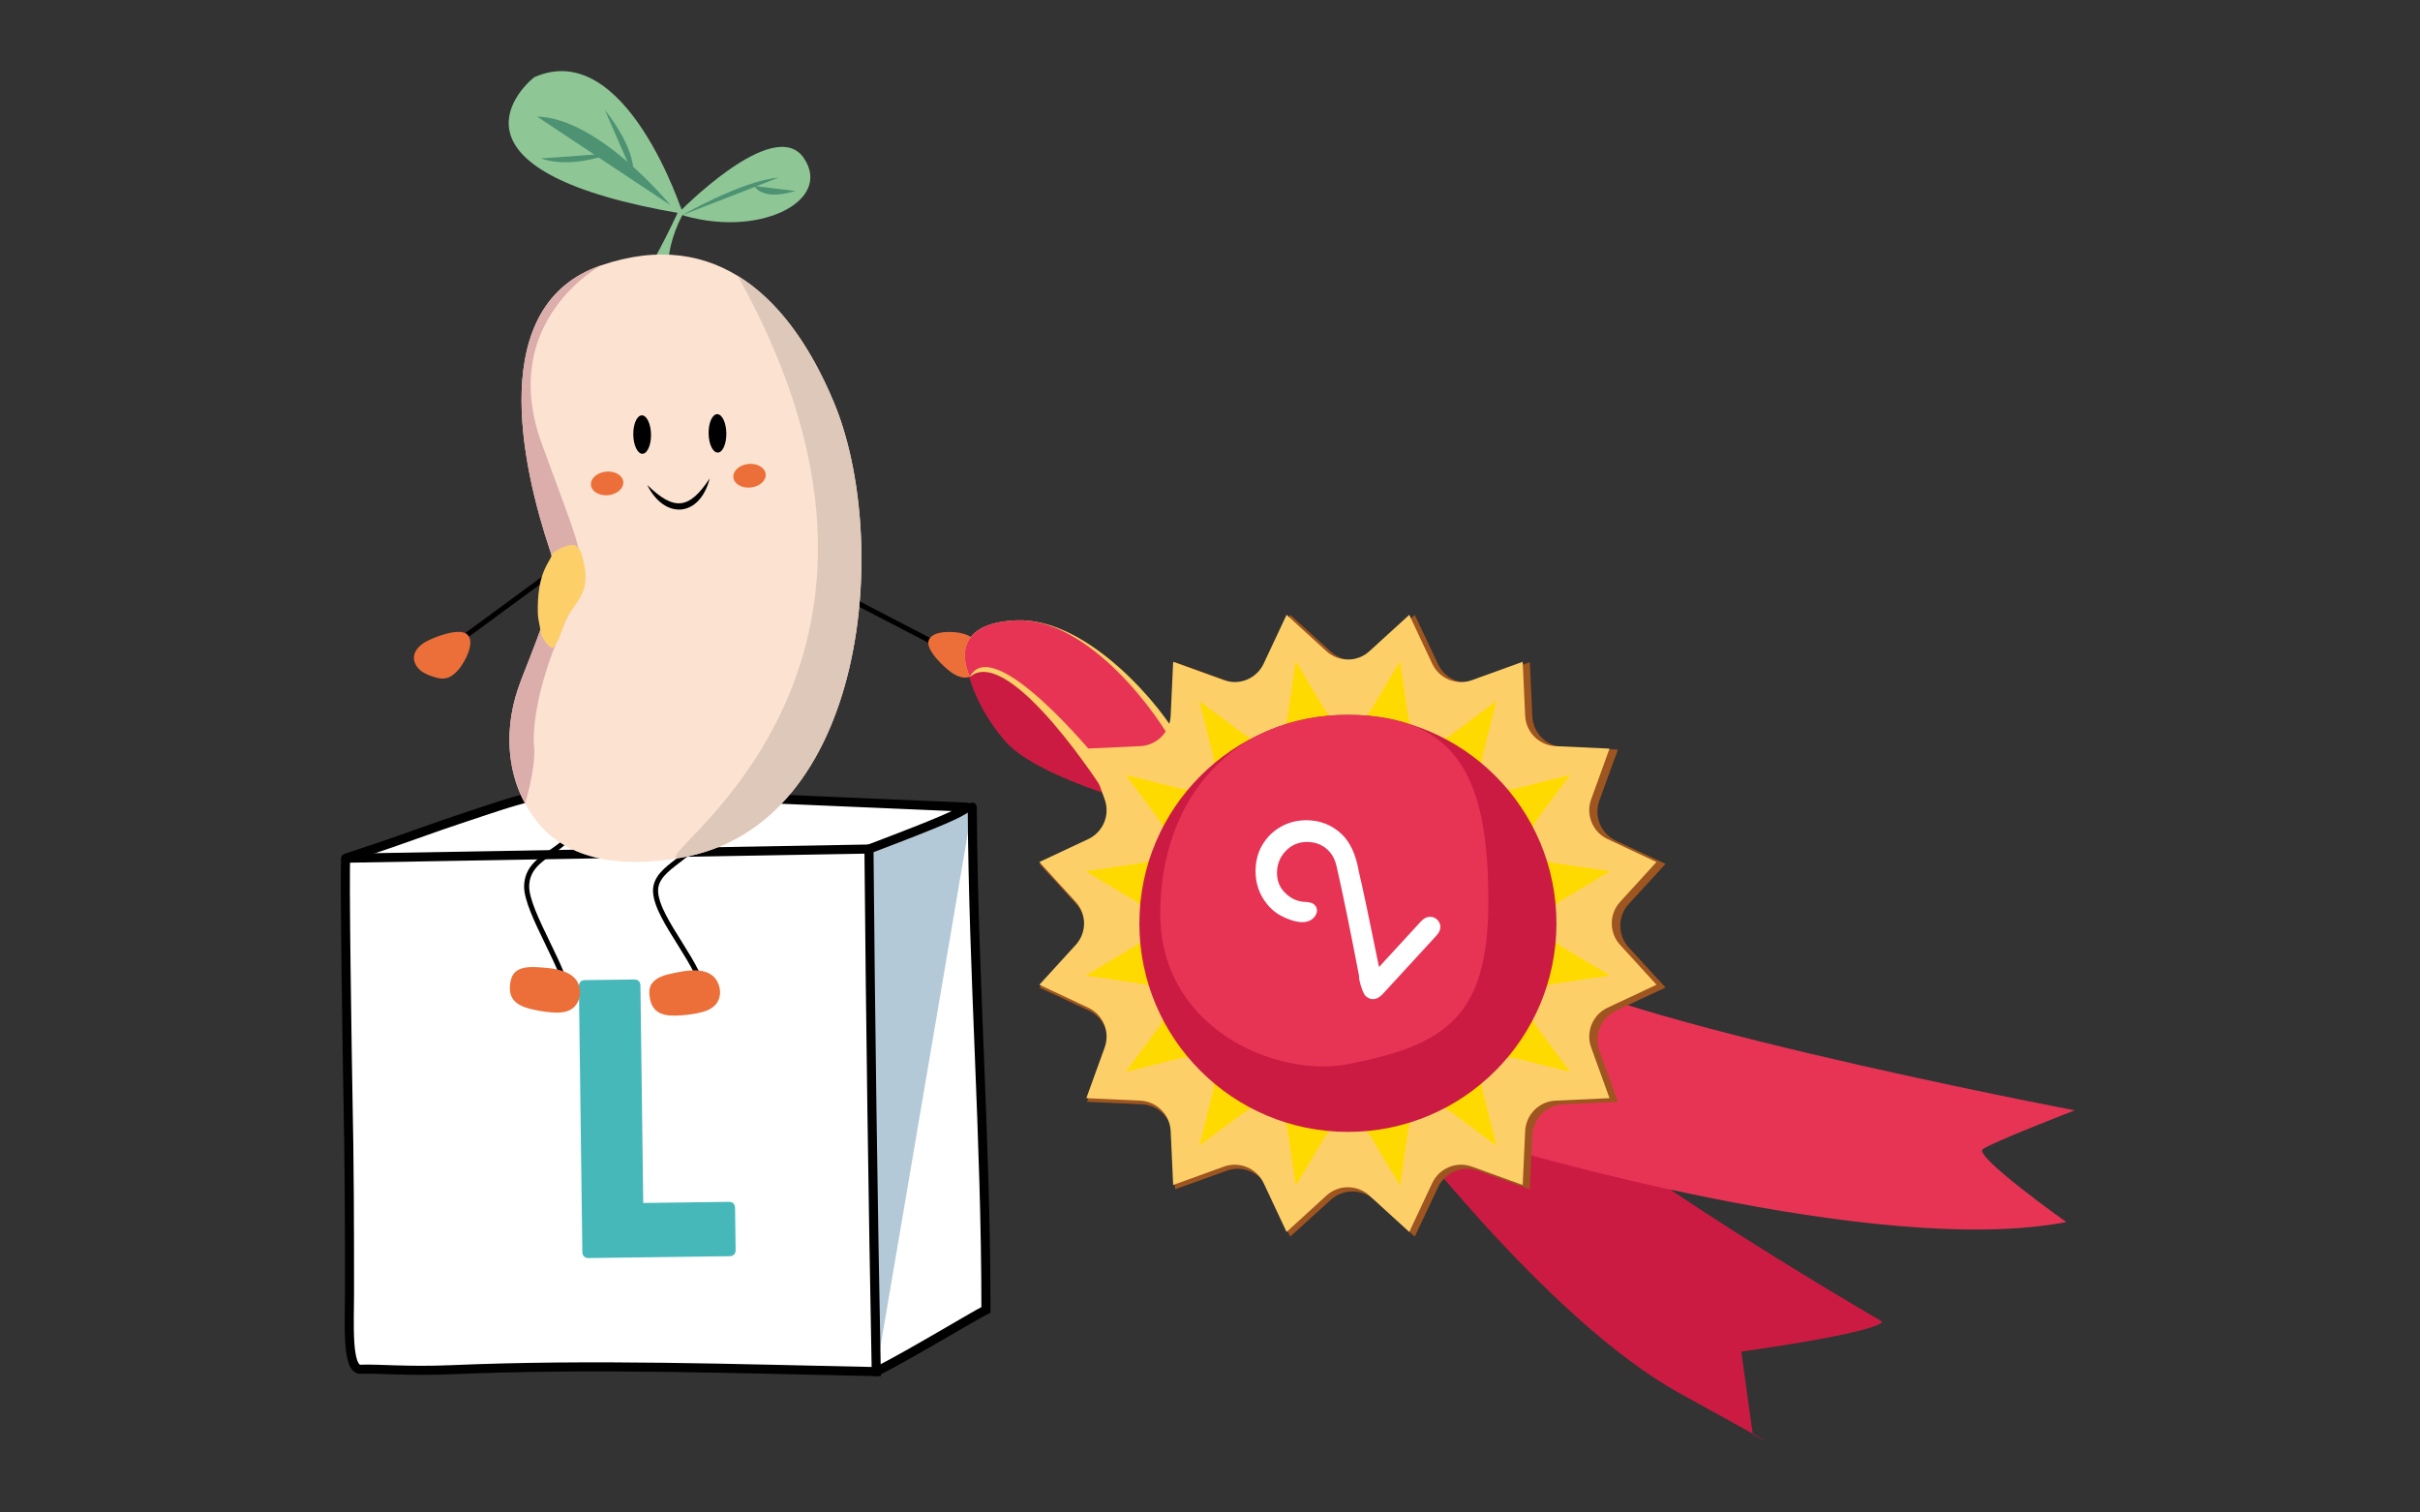
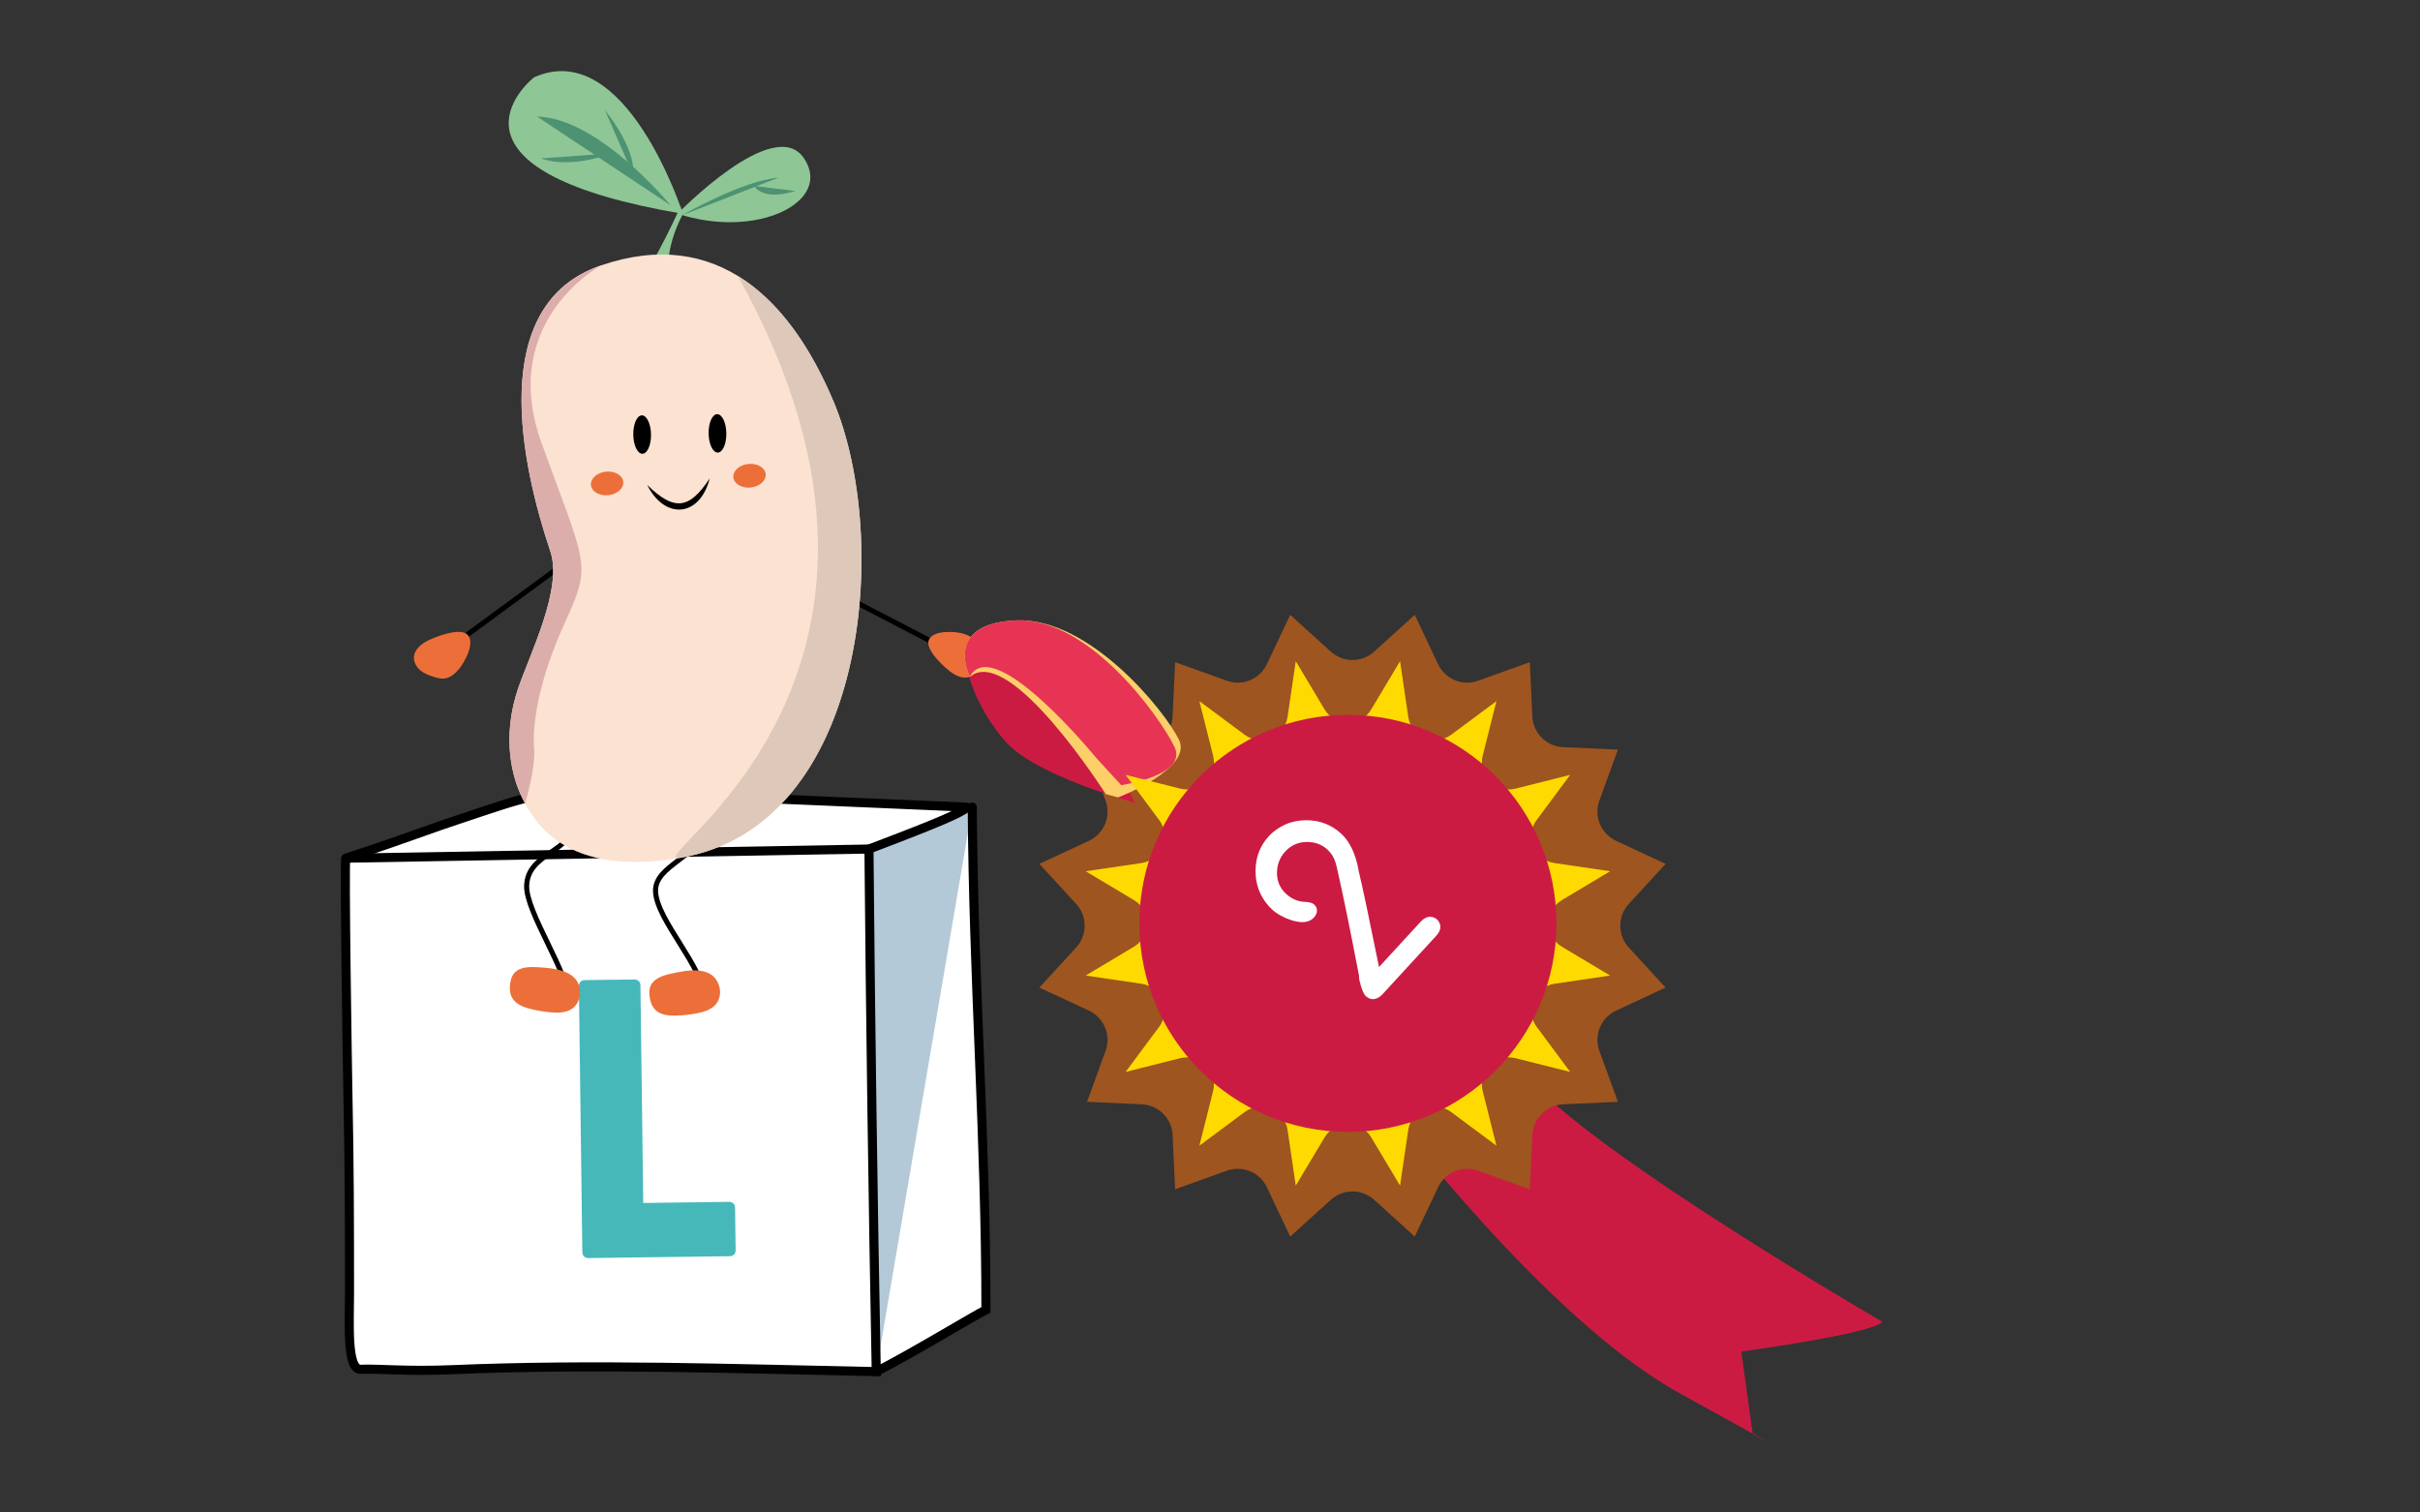
<svg xmlns="http://www.w3.org/2000/svg" id="Calque_1" viewBox="0 0 800 500">
  <rect x="0" y="0" width="800" height="500" fill="#333333" stroke="none" />
  <defs>
    <style>.cls-1{fill:#cc1b42;}.cls-2{fill:#4d9273;}.cls-3{fill:#46b8b9;}.cls-4{stroke-width:3px;}.cls-4,.cls-5{stroke:#000;stroke-linecap:round;stroke-miterlimit:10;}.cls-4,.cls-6{fill:#fff;}.cls-7{fill:#dec8b9;}.cls-5{fill:none;stroke-width:1.68px;}.cls-8{fill:#dbaeac;}.cls-9{fill:#fdcf69;}.cls-10{fill:#ec6f39;}.cls-11{fill:#9e551f;}.cls-12{fill:#ffda00;}.cls-13{fill:#b4c9d7;}.cls-14{fill:#8ec695;}.cls-15{fill:#fbe2d1;}.cls-16{fill:#e73455;}</style>
  </defs>
  <path class="cls-1" d="M459.08,367.06s51.94,69.11,96.03,93.43,24.32,13.68,24.32,13.68l-3.8-27.36s44.34-6.08,46.62-9.88c0,0-114.5-66.29-121.23-87.11-6.73-20.83-41.95,17.24-41.95,17.24Z" />
-   <path class="cls-16" d="M494.69,378.74c2.95.74,125.28,37.41,188.37,25.25,0,0-30.66-21.79-27.62-24.07s30.41-12.86,30.41-12.86c0,0-171.44-32.7-185.22-51.75-6.7-9.27-32.22,56.86-5.94,63.43Z" />
  <path class="cls-11" d="M454.26,215.42l13.43-12.17,7.7,16.31c2.34,4.96,8.08,7.34,13.24,5.48l17.1-6.14.83,17.93c.25,5.5,4.66,9.91,10.17,10.16l18.12.82-6.13,16.84c-1.89,5.2.5,10.98,5.52,13.31l16.37,7.62-12.16,13.23c-3.75,4.08-3.75,10.35,0,14.43l12.16,13.23-16.37,7.62c-5.01,2.33-7.41,8.12-5.52,13.31l6.13,16.84-18.12.82c-5.5.25-9.91,4.65-10.17,10.16l-.83,17.93-17.1-6.14c-5.17-1.86-10.9.52-13.24,5.48l-7.7,16.31-13.43-12.17c-4.06-3.68-10.25-3.68-14.32,0l-13.43,12.17-7.7-16.31c-2.34-4.96-8.08-7.34-13.24-5.48l-17.1,6.14-.83-17.93c-.25-5.5-4.66-9.91-10.17-10.16l-18.12-.82,6.13-16.84c1.89-5.2-.5-10.98-5.52-13.31l-16.37-7.62,12.16-13.23c3.75-4.08,3.75-10.35,0-14.43l-12.16-13.23,16.37-7.62c5.01-2.33,7.41-8.12,5.52-13.31l-6.13-16.84,18.12-.82c5.5-.25,9.91-4.65,10.17-10.16l.83-17.93,17.1,6.14c5.17,1.86,10.9-.52,13.24-5.48l7.7-16.31,13.43,12.17c4.06,3.68,10.25,3.68,14.32,0Z" />
  <path class="cls-1" d="M319.91,221.99s2.34,11.47,12.35,23c10.01,11.53,42.95,20.4,42.95,20.4,0,0-23.94-49.72-34.21-48.93-10.26.79-21.09,5.54-21.09,5.54Z" />
  <polygon class="cls-13" points="287.26 280.68 318.11 267.57 321.41 266.83 325.93 433.01 289.67 453.43 287.26 280.68" />
  <path class="cls-4" d="M114.32,283.71c28.91-9.58,17.21-6.19,46.12-15.77,6.77-2.24,13.58-4.49,20.63-5.54,7.75-1.15,15.64-.82,23.47-.49,38.87,1.64,76.25,3.28,115.11,4.92.08,0,.12.11.05.16-2.83,2.01-7.87,4.38-32.44,13.7" />
  <path class="cls-4" d="M321.41,266.83c.31,55.94,4.52,109.33,4.52,166.18-4.24,2.1-24.02,14.17-36.27,20.43" />
  <path class="cls-4" d="M114.32,283.71c57.65-1.01,115.29-2.02,172.94-3.03.51,57.59,1.31,115.17,2.41,172.75-46.84-.95-93.7-2.63-140.5-.63-14.52.62-24.11-.4-29.97-.15-4.64.19-3.66-15.39-3.66-25.16,0-23.51-.04-42.46-.53-65.96-.13-6.47-1.27-77.81-.68-77.82Z" />
  <path class="cls-3" d="M243,399.25l.18,14.04c.02,1.18-.76,1.98-1.94,1.99l-46.73.61c-1.18.01-1.98-.76-2-1.94l-1.14-87.95c-.01-1.18.76-1.98,1.94-1.99l16.41-.21c1.18-.01,1.98.76,1.99,1.94l.93,71.94,28.36-.37c1.18-.01,1.98.76,1.99,1.94Z" />
  <path class="cls-5" d="M273.98,194.44c11.31,5.87,22.62,11.74,33.93,17.62" />
  <path class="cls-10" d="M318.11,209.39c1.71.45,3.46,1.23,4.41,2.72.56.88.79,1.93.97,2.95.28,1.62.46,3.31.08,4.91-.38,1.6-1.4,3.13-2.94,3.74-1.88.74-4.03-.05-5.73-1.15-2.31-1.5-8.89-7.5-7.94-10.73,1.06-3.6,8.51-3.13,11.15-2.44Z" />
  <path class="cls-5" d="M186.6,186.22c-10.82,7.95-21.63,15.9-32.45,23.85" />
  <path class="cls-10" d="M151.54,221.4c-1.22,1.41-2.77,2.7-4.62,2.9-1.09.12-2.19-.15-3.24-.46-1.67-.49-3.34-1.1-4.68-2.21-1.34-1.1-2.31-2.79-2.16-4.52.18-2.13,1.92-3.79,3.76-4.88,2.49-1.48,11.23-4.91,13.84-2.51,2.91,2.68-1.01,9.5-2.89,11.68Z" />
  <path class="cls-5" d="M190.09,270.79c-.41,11.19-15.58,10.78-15.99,21.97-.32,8.77,14.12,29.14,13.8,37.9" />
  <path class="cls-5" d="M230.97,274.57c.81,8.74-14.54,11.3-14.26,20.07.3,9.57,16.19,25.36,15.85,34.93" />
  <path class="cls-10" d="M177.14,319.72c-2.67-.13-5.75.08-7.34,2.22-.62.83-.91,1.85-1.09,2.87-.3,1.7-.26,3.55.59,5.05,1.21,2.12,3.73,3.09,6.1,3.68,2.27.57,4.59.95,6.93,1.14,2.37.19,4.93.12,6.85-1.26,1.61-1.16,2.53-3.16,2.56-5.15.08-7.65-8.79-8.27-14.59-8.56Z" />
  <path class="cls-10" d="M221.45,321.96c-2.6.6-5.52,1.64-6.47,4.13-.37.97-.38,2.03-.27,3.06.18,1.72.71,3.48,1.94,4.7,1.74,1.72,4.42,1.96,6.86,1.89,2.34-.07,4.68-.33,6.98-.78,2.33-.46,4.78-1.22,6.25-3.07,1.24-1.56,1.58-3.73,1.07-5.64-1.99-7.39-10.7-5.58-16.36-4.28Z" />
  <path class="cls-14" d="M224.01,70.63s31.79-32.83,41.69-18.42c9.9,14.41-15.49,27.08-41.69,18.42Z" />
  <path class="cls-14" d="M221.86,95.89s-4.06-9.8,3.8-25.02c-1.07-2.75-.51-2.99-.51-2.99,0,0-9.33,20.65-13.25,23.93l9.96,4.07Z" />
  <path class="cls-14" d="M225.76,70.69s-18.77-58.72-49.19-45.14c-6.01,4.86-30.96,31.58,49.19,45.14Z" />
  <path class="cls-2" d="M225.32,71.22s20.19-11.56,32.01-12.49" />
  <path class="cls-2" d="M249.41,61.5s2.31,5.07,13.54,1.63" />
  <path class="cls-2" d="M221.62,67.81s-23.6-28.82-44.06-29.27" />
  <path class="cls-2" d="M202.01,50.7s-13,5.31-23.15,1.67" />
  <path class="cls-2" d="M199.97,36.4s10.23,12.28,9.32,21.34" />
  <path class="cls-15" d="M181.95,182.32c-9.65-28.66-21.25-81.65,16.77-94.6,38.36-13.07,62.75,11.38,76.89,45.16,19.02,45.43,11.34,139.91-50.52,150.67-16.35,2.84-35.75,2.39-47.17-11.47-10.33-12.53-11.74-29.42-6.69-44.34,3.87-11.43,14.86-33.13,10.72-45.41Z" />
  <path class="cls-7" d="M243.92,91.22c13.82,8.46,24.2,23.75,31.69,41.66,19.02,45.43,11.34,139.91-50.52,150.67-16.35,2.84,93.96-57.66,18.83-192.32Z" />
  <path class="cls-8" d="M173.58,265.63c-6.27-11.54-6.57-25.41-2.35-37.9,3.87-11.43,14.86-33.13,10.72-45.41-9.65-28.66-21.25-81.65,16.77-94.6,0,0-34.3,18.38-19.67,58.82,14.62,40.45,16.8,39.51,7.78,59.11-9.02,19.6-10.89,34.53-10.27,41.38.62,6.84-2.98,18.6-2.98,18.6Z" />
-   <path class="cls-9" d="M190.36,180.45c1.4.91,1.96,2.65,2.35,4.27.78,3.21,1.26,6.61.37,9.79-.99,3.57-3.95,6.5-5.64,9.7-1.97,3.73-2.05,7.41-4.87,10.06-1.33-.49-3.42-3.38-3.66-4.77-.38-2.18-1.06-5.02-1.11-6.43-.44-14.5,4.33-17.27,4.78-20.11.04-.23,5.67-3.89,7.78-2.51Z" />
  <ellipse cx="212.27" cy="143.67" rx="2.93" ry="6.35" transform="translate(-2.22 3.34) rotate(-.9)" />
  <ellipse cx="237.17" cy="143.28" rx="2.93" ry="6.35" transform="translate(-2.21 3.73) rotate(-.9)" />
  <path d="M213.96,160.32c8.87,8.63,13.83,8.18,20.65-2.16-3.24,12.8-14.81,13.83-20.65,2.16h0Z" />
  <ellipse class="cls-10" cx="247.78" cy="157.27" rx="5.37" ry="3.91" transform="translate(-15.04 26.67) rotate(-5.98)" />
  <ellipse class="cls-10" cx="200.7" cy="159.81" rx="5.37" ry="3.91" transform="translate(-15.56 21.78) rotate(-5.98)" />
  <path class="cls-9" d="M365.53,262.52s-31.58-49.83-44.91-38.81c0,0-9.14-17.49,15.18-18.63s49.41,30.03,53.97,39.53-20.14,19-20.14,19l-4.1-1.09Z" />
  <path class="cls-16" d="M362.29,250.44s-33.89-41.52-41.66-26.73c0,0-9.14-17.49,15.18-18.63s47.89,32.31,52.45,41.81-17.61,12.67-17.61,12.67l-8.36-9.12Z" />
-   <path class="cls-9" d="M452.7,215.28l13.18-12.03,7.58,16.16c2.31,4.93,8.01,7.29,13.13,5.44l16.78-6.07.82,17.83c.25,5.44,4.61,9.8,10.05,10.05l17.83.82-6.07,16.78c-1.85,5.12.51,10.82,5.44,13.13l16.16,7.58-12.03,13.18c-3.67,4.03-3.67,10.19,0,14.21l12.03,13.18-16.16,7.58c-4.93,2.31-7.29,8.01-5.44,13.13l6.07,16.78-17.83.82c-5.44.25-9.8,4.61-10.05,10.05l-.82,17.83-16.78-6.07c-5.12-1.85-10.82.51-13.13,5.44l-7.58,16.16-13.18-12.03c-4.03-3.67-10.19-3.67-14.21,0l-13.18,12.03-7.58-16.16c-2.31-4.93-8.01-7.29-13.13-5.44l-16.78,6.07-.82-17.83c-.25-5.44-4.61-9.8-10.05-10.05l-17.83-.82,6.07-16.78c1.85-5.12-.51-10.82-5.44-13.13l-16.16-7.58,12.03-13.18c3.67-4.03,3.67-10.19,0-14.21l-12.03-13.18,16.16-7.58c4.93-2.31,7.29-8.01,5.44-13.13l-6.07-16.78,17.83-.82c5.44-.25,9.8-4.61,10.05-10.05l.82-17.83,16.78,6.07c5.12,1.85,10.82-.51,13.13-5.44l7.58-16.16,13.18,12.03c4.03,3.67,10.19,3.67,14.21,0Z" />
  <path class="cls-12" d="M453.28,234.55l9.55-15.97,2.71,18.41c.99,6.7,8.77,9.93,14.21,5.89l14.94-11.1-4.54,18.05c-1.65,6.57,4.3,12.53,10.87,10.87l18.05-4.54-11.1,14.94c-4.04,5.44-.82,13.22,5.89,14.21l18.41,2.71-15.97,9.55c-5.81,3.48-5.81,11.9,0,15.38l15.97,9.55-18.41,2.71c-6.7.99-9.93,8.77-5.89,14.21l11.1,14.94-18.05-4.54c-6.57-1.65-12.53,4.3-10.87,10.87l4.54,18.05-14.94-11.1c-5.44-4.04-13.22-.82-14.21,5.89l-2.71,18.41-9.55-15.97c-3.48-5.81-11.9-5.81-15.38,0l-9.55,15.97-2.71-18.41c-.99-6.7-8.77-9.93-14.21-5.89l-14.94,11.1,4.54-18.05c1.65-6.57-4.3-12.53-10.87-10.87l-18.05,4.54,11.1-14.94c4.04-5.44.82-13.22-5.89-14.21l-18.41-2.71,15.97-9.55c5.81-3.48,5.81-11.9,0-15.38l-15.97-9.55,18.41-2.71c6.7-.99,9.93-8.77,5.89-14.21l-11.1-14.94,18.05,4.54c6.57,1.65,12.53-4.3,10.87-10.87l-4.54-18.05,14.94,11.1c5.44,4.04,13.22.82,14.21-5.89l2.71-18.41,9.55,15.97c3.48,5.81,11.9,5.81,15.38,0Z" />
  <circle class="cls-1" cx="445.59" cy="305.25" r="68.94" />
-   <path class="cls-16" d="M492.02,298.07c0,38.07-14.17,47.46-46.43,53.72-23.51,4.56-62.02-11.64-62.02-49.72s23.95-65.76,62.02-65.76,46.43,23.69,46.43,61.76Z" />
  <path class="cls-6" d="M449.08,287.63c1.31,5.41,3.57,16.1,6.79,32.06l13.86-15.08c.61-.66,1.26-1.11,1.96-1.35,1.29-.4,2.46-.12,3.5.83.14.17.28.35.43.56.93,1.52.65,3.09-.84,4.71l-17.75,19.32c-.44.48-.92.86-1.42,1.13-1.49.81-2.89.62-4.21-.6-.75-.86-1.45-2.68-2.07-5.45-.03-.16-.06-.58-.07-1.25-2.97-15.43-5.32-26.93-7.05-34.5-.22-1.11-.47-2.1-.74-2.96-.53-1.66-1.4-3.06-2.62-4.18-1.78-1.63-3.96-2.48-6.55-2.54-2.98-.04-5.46,1.01-7.43,3.16-1.7,1.86-2.61,4.06-2.72,6.63-.12,2.97.88,5.43,3,7.37,1.94,1.78,4.17,2.67,6.7,2.68,1.17.09,2.03.37,2.59.84.32.29.57.65.74,1.05.41,1.12.11,2.22-.89,3.32-1.54,1.63-4.02,1.9-7.46.79-2.59-.86-4.73-2.06-6.41-3.61-.58-.54-1.13-1.13-1.64-1.79-2.49-3.1-3.73-6.72-3.72-10.84,0-4.47,1.45-8.29,4.35-11.46.5-.54,1.04-1.05,1.64-1.54,3.09-2.52,6.7-3.78,10.84-3.78,4.45.02,8.27,1.51,11.48,4.45,2.82,2.59,4.74,6.6,5.74,12.03Z" />
</svg>